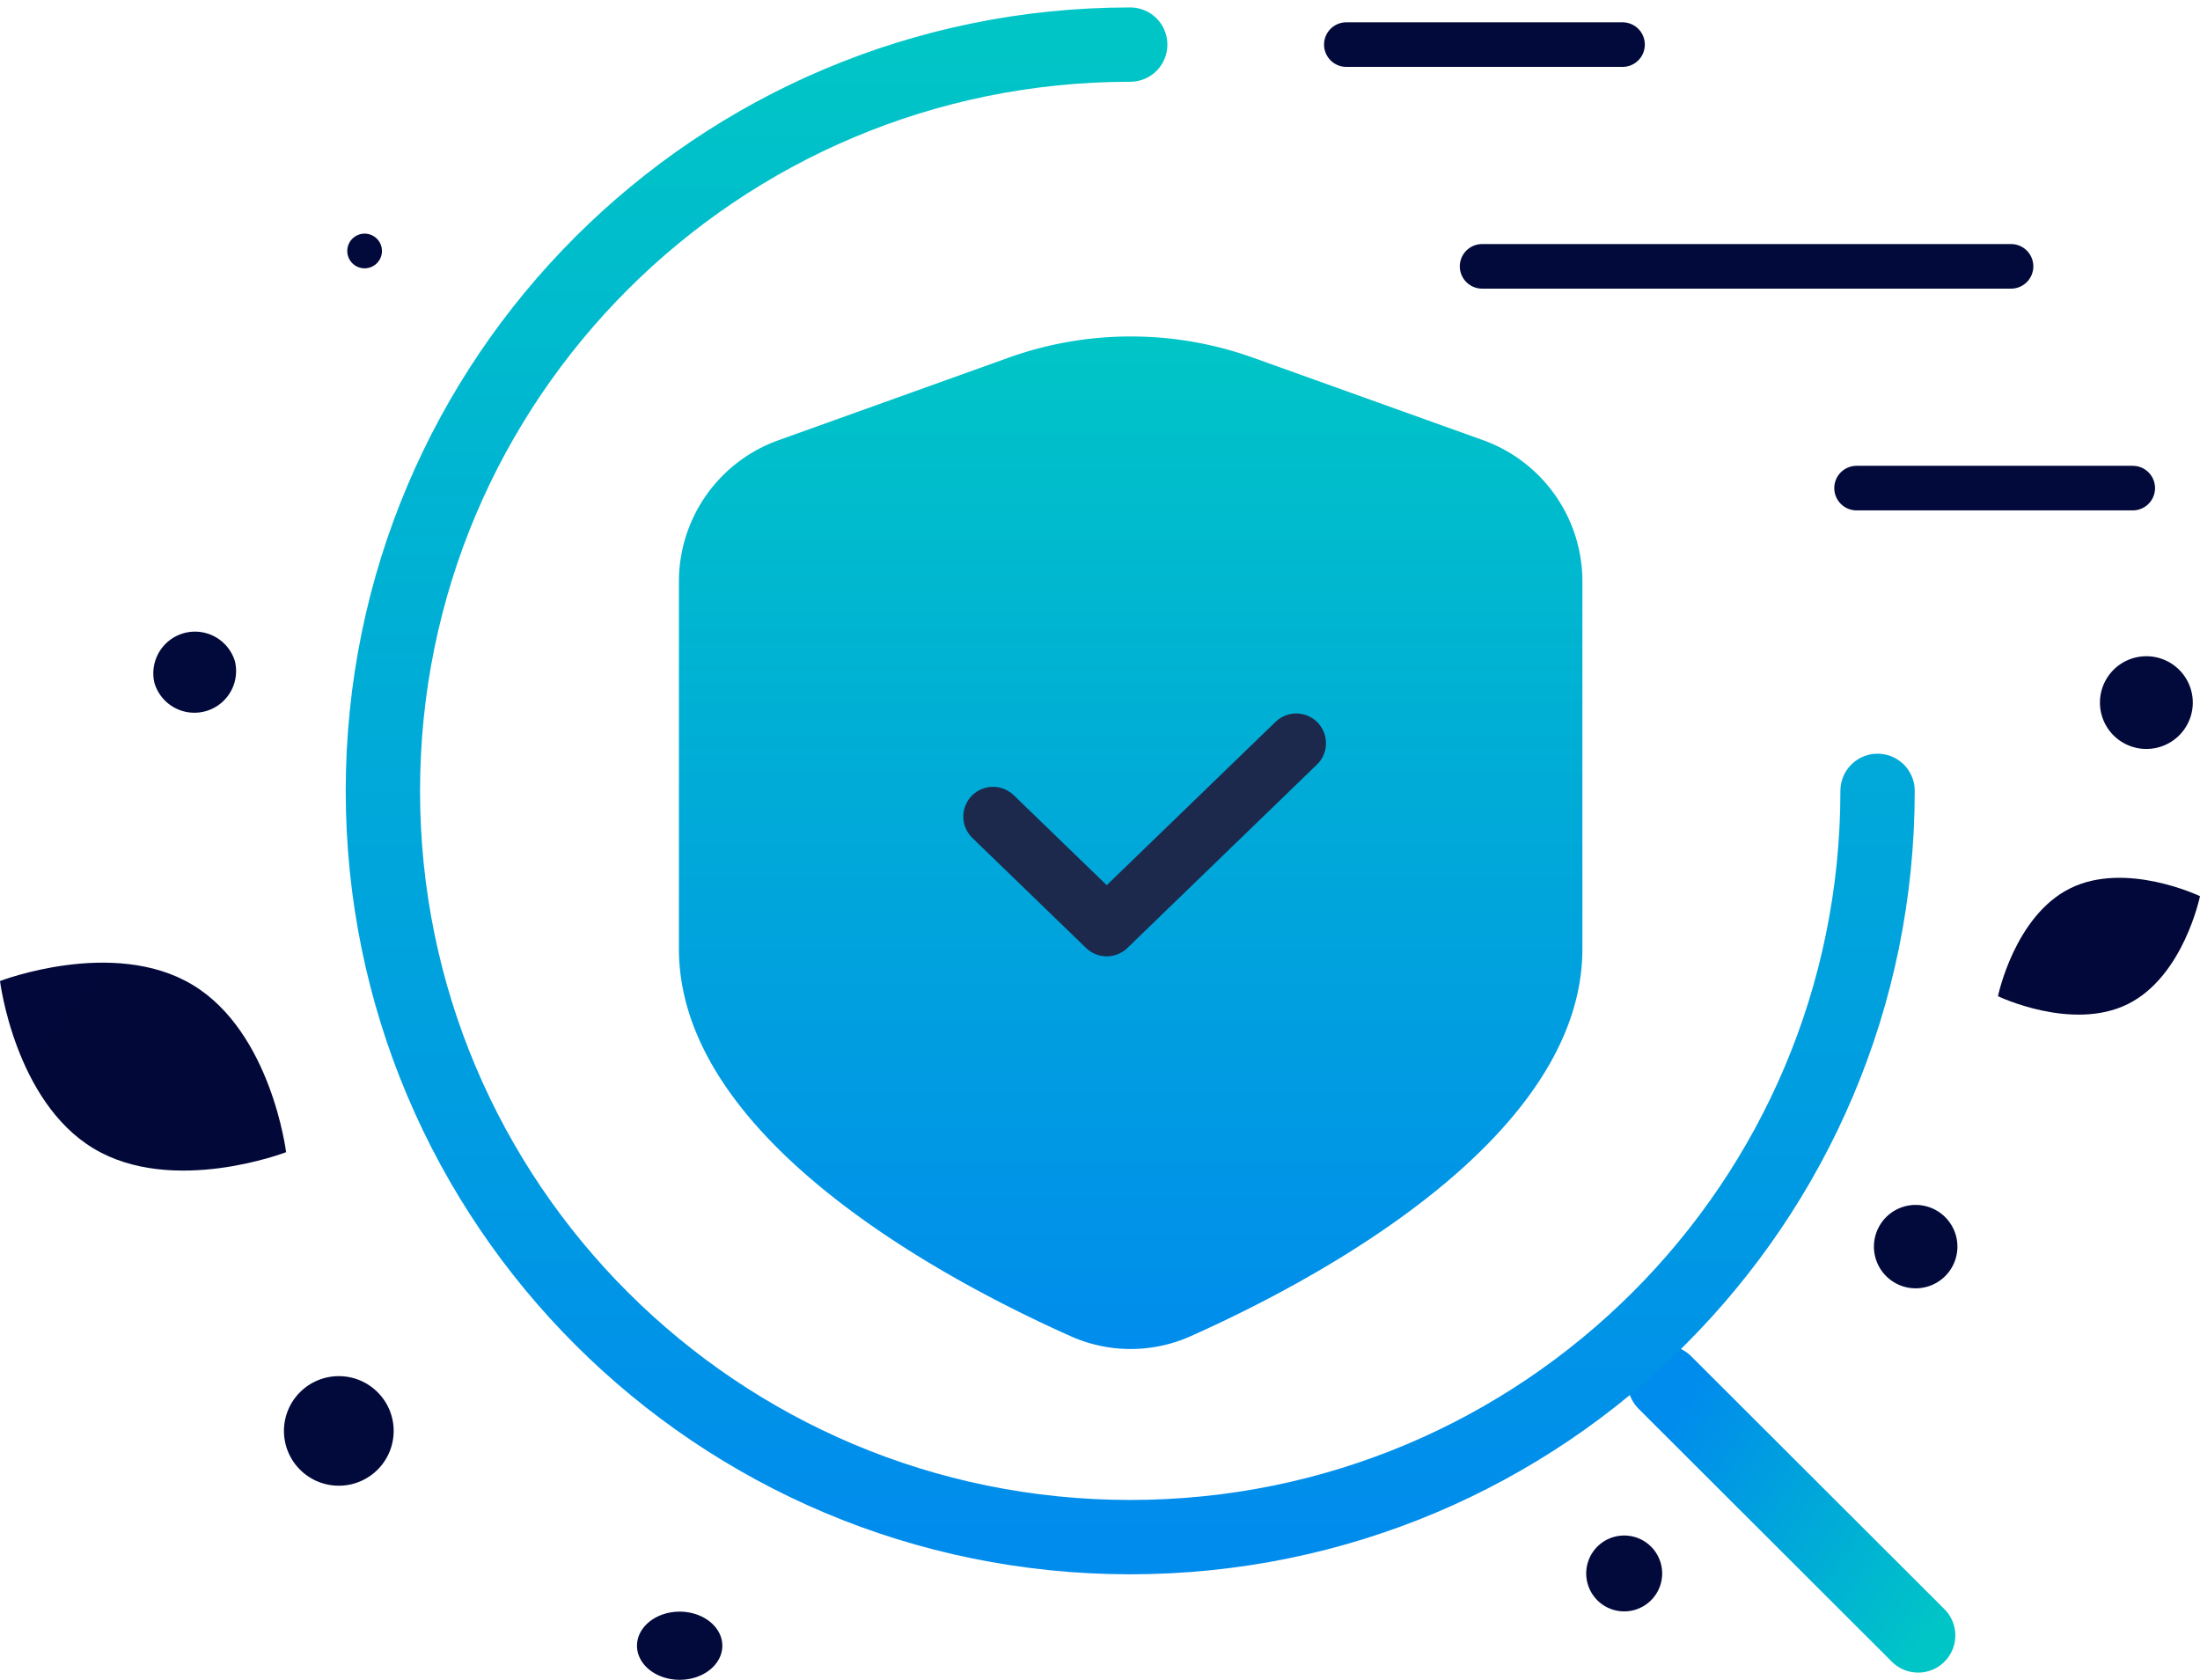
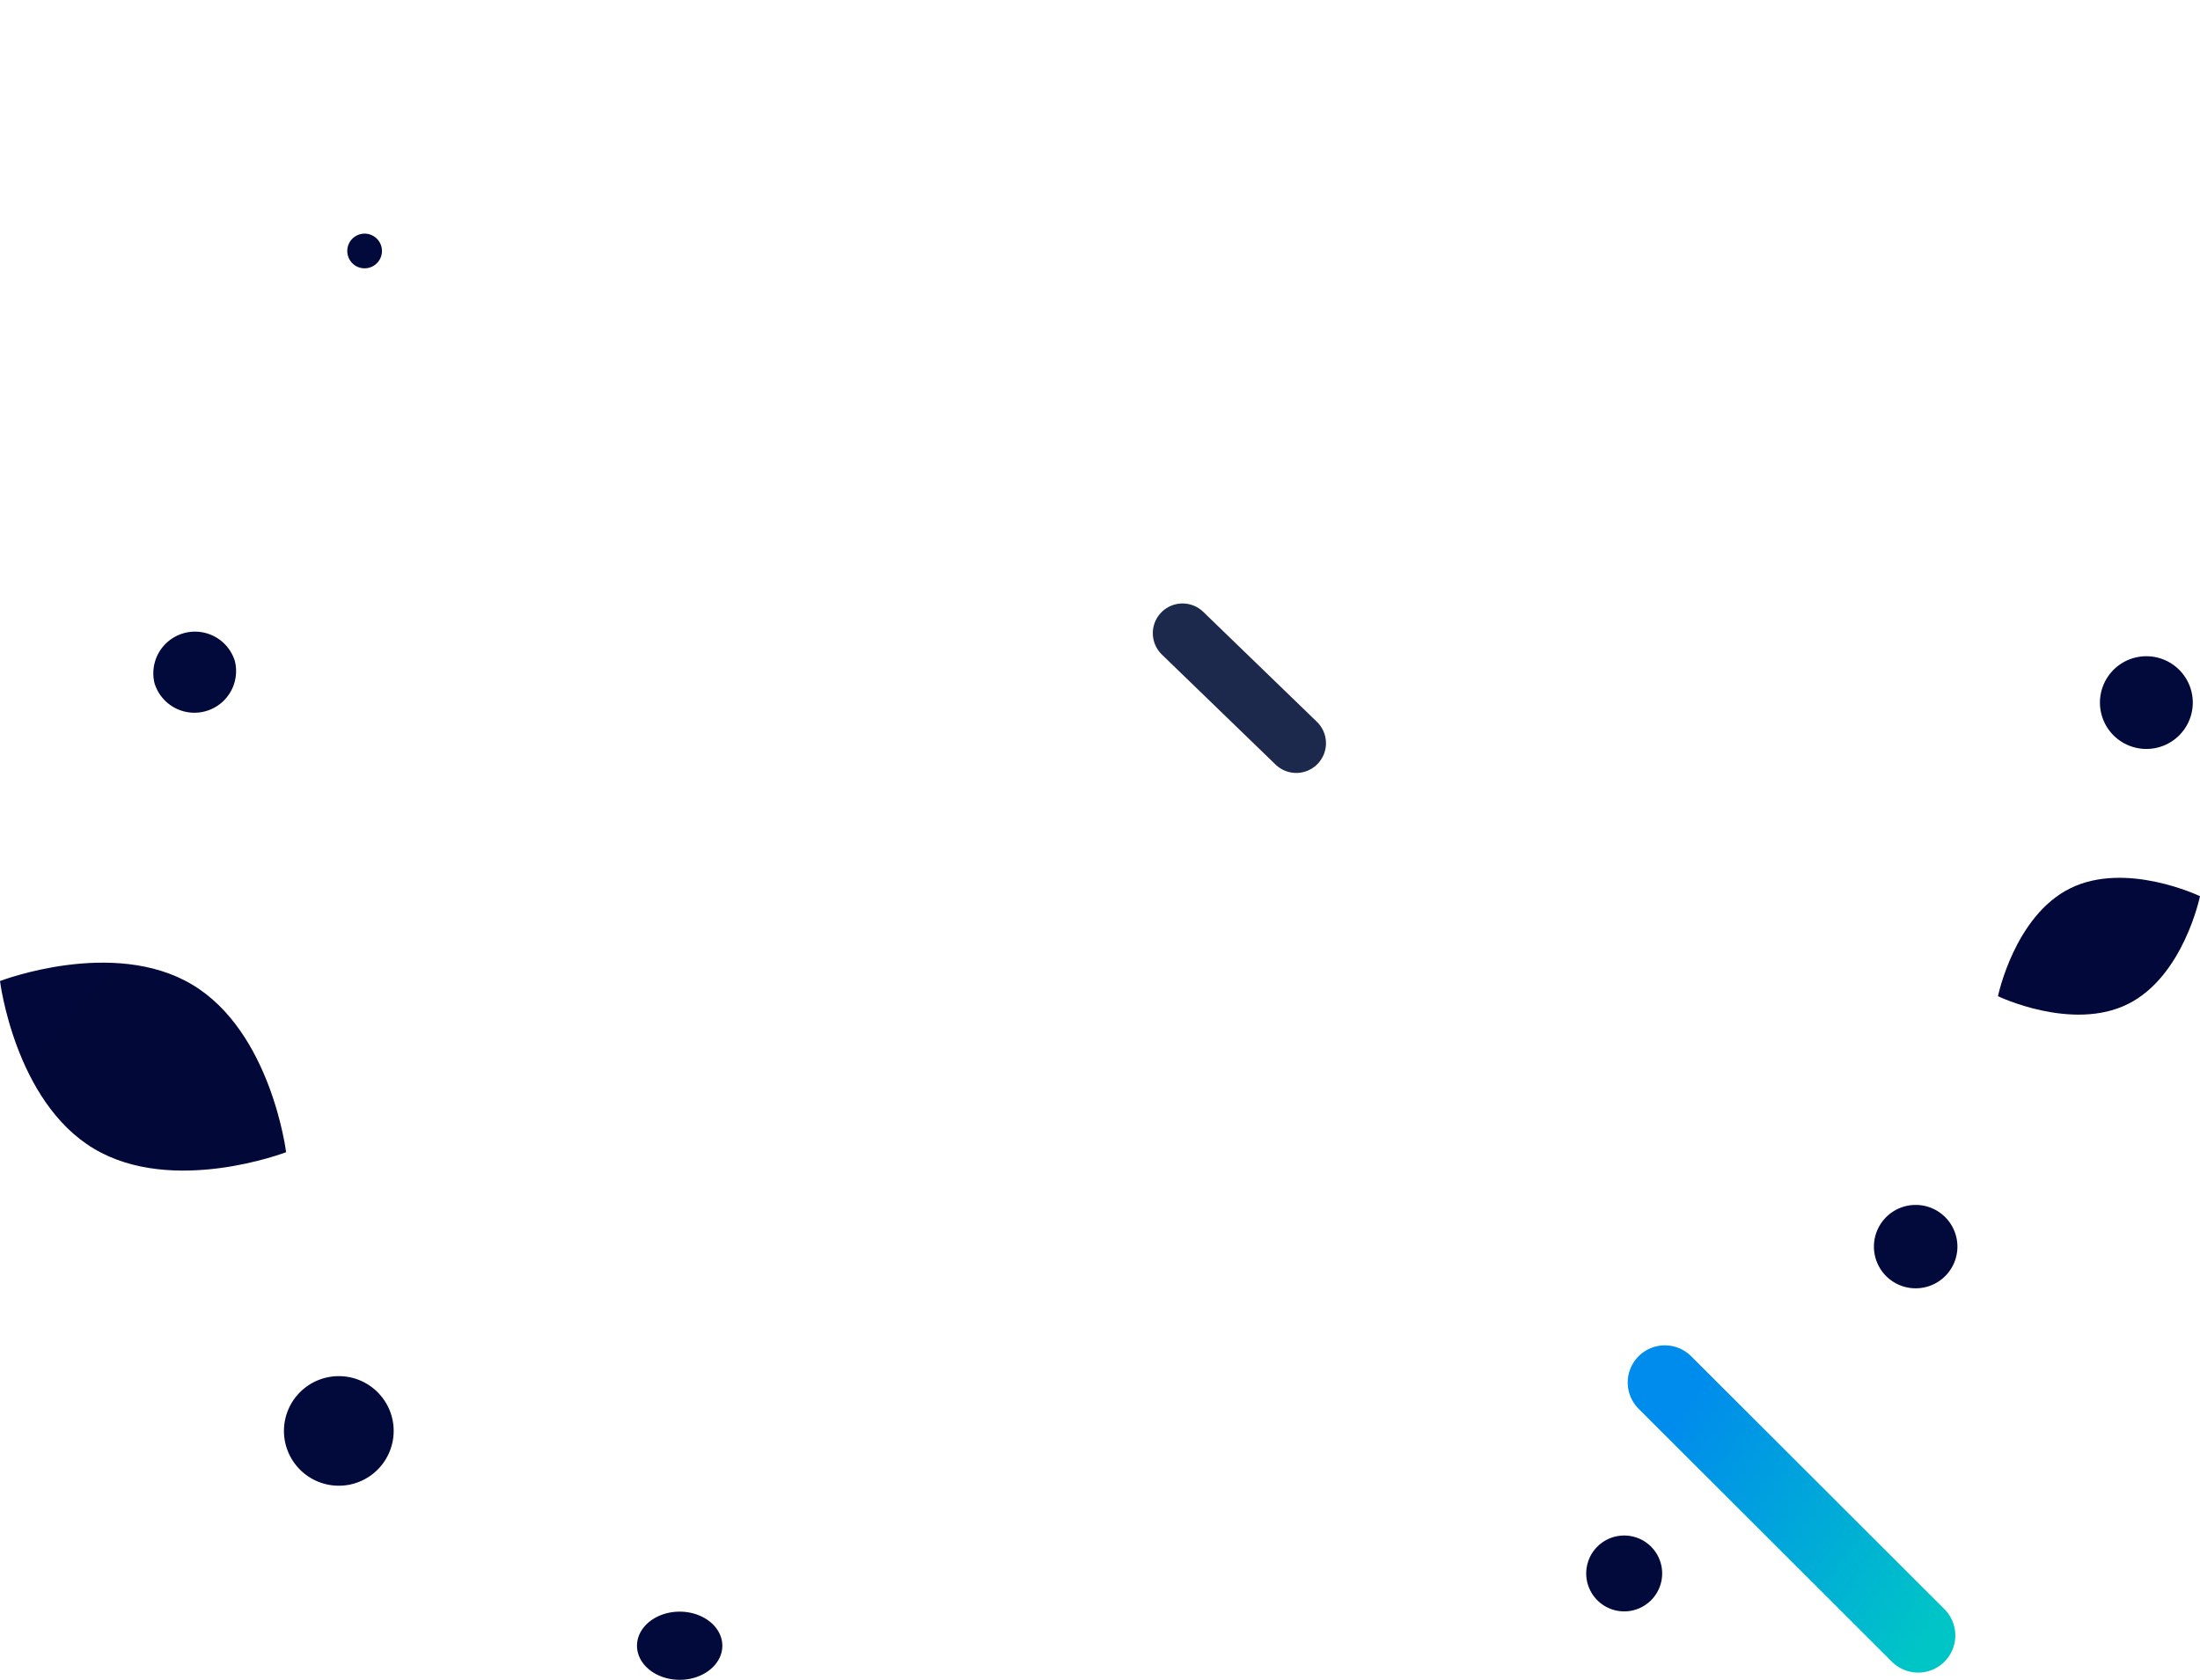
<svg xmlns="http://www.w3.org/2000/svg" width="148" height="113" fill="none">
-   <path stroke="#020A3B" stroke-linecap="round" stroke-linejoin="round" stroke-width="3" d="M124.896 32.834h18.579m-43.77-14.917h35.583-35.583zM90.573 3h18.579-18.58z" />
  <path stroke="url(#paint0_linear_46_140)" stroke-linecap="round" stroke-linejoin="round" stroke-width="5" d="M129.04 110.015L112 93" />
-   <path stroke="url(#paint1_linear_46_140)" stroke-linecap="round" stroke-linejoin="round" stroke-width="5" d="M126.309 53.201c0 27.743-22.492 50.201-50.276 50.201-27.783 0-50.275-22.458-50.275-50.2C25.758 25.457 48.25 3 76.033 3" />
-   <path fill="url(#paint2_linear_46_140)" fill-rule="evenodd" d="M106.452 63.823V39.1a10.093 10.093 0 0 0-6.696-9.495l-15.448-5.54a24.399 24.399 0 0 0-16.47 0l-15.469 5.55a10.093 10.093 0 0 0-6.696 9.485v24.723c0 12.846 18.041 22.351 26.338 26.055a9.88 9.88 0 0 0 8.103 0c8.297-3.704 26.338-13.23 26.338-26.055z" clip-rule="evenodd" />
-   <path stroke="#1C284C" stroke-linecap="round" stroke-linejoin="round" stroke-width="4" d="M87.202 49.995L74.453 62.331l-7.649-7.401" />
+   <path stroke="#1C284C" stroke-linecap="round" stroke-linejoin="round" stroke-width="4" d="M87.202 49.995l-7.649-7.401" />
  <path fill="url(#paint3_linear_46_140)" d="M143.141 67.546c-3.752 1.859-8.732-.531-8.732-.531s1.107-5.402 4.861-7.258c3.752-1.858 8.73.529 8.73.529s-1.107 5.402-4.859 7.26z" />
  <path fill="url(#paint4_linear_46_140)" d="M6.31 77.267c5.314 3.18 12.937.24 12.937.24s-.997-8.094-6.314-11.27C7.62 63.057 0 65.993 0 65.993s.997 8.094 6.31 11.274z" />
  <path fill="#020A3B" d="M109.264 108.397a2.554 2.554 0 0 1-2.555-2.552 2.553 2.553 0 0 1 2.555-2.551 2.553 2.553 0 0 1 2.555 2.551 2.554 2.554 0 0 1-2.555 2.552zM22.793 99.943a3.688 3.688 0 0 1-3.691-3.685 3.688 3.688 0 0 1 3.69-3.685c2.039 0 3.691 1.65 3.691 3.685a3.688 3.688 0 0 1-3.69 3.685zM128.873 86.664a2.806 2.806 0 0 1-2.809-2.805 2.806 2.806 0 0 1 2.809-2.804 2.806 2.806 0 0 1 2.808 2.804 2.806 2.806 0 0 1-2.808 2.805zM144.392 50.381a3.12 3.12 0 0 1-3.123-3.118 3.12 3.12 0 0 1 3.123-3.118 3.12 3.12 0 0 1 3.123 3.118 3.12 3.12 0 0 1-3.123 3.118zM15.807 44.493a2.805 2.805 0 0 1-5.417 1.45 2.805 2.805 0 0 1 5.417-1.45zM24.53 18.05a1.166 1.166 0 1 1-.002-2.333 1.166 1.166 0 0 1 .002 2.332zM45.723 113c-1.585 0-2.87-1.026-2.87-2.292 0-1.266 1.285-2.293 2.87-2.293 1.584 0 2.87 1.027 2.87 2.293 0 1.266-1.286 2.292-2.87 2.292z" />
  <defs>
    <linearGradient id="paint0_linear_46_140" x1="133" x2="114.5" y1="105.5" y2="93" gradientUnits="userSpaceOnUse">
      <stop stop-color="#00C5C6" />
      <stop offset="1" stop-color="#008CEC" />
    </linearGradient>
    <linearGradient id="paint1_linear_46_140" x1="76.033" x2="76.033" y1="3" y2="103.402" gradientUnits="userSpaceOnUse">
      <stop stop-color="#00C5C6" />
      <stop offset="1" stop-color="#008CEC" />
    </linearGradient>
    <linearGradient id="paint2_linear_46_140" x1="76.062" x2="76.062" y1="22.633" y2="90.747" gradientUnits="userSpaceOnUse">
      <stop stop-color="#00C5C6" />
      <stop offset="1" stop-color="#008CEC" />
    </linearGradient>
    <linearGradient id="paint3_linear_46_140" x1="128.732" x2="159.645" y1="73.344" y2="48.855" gradientUnits="userSpaceOnUse">
      <stop stop-color="#020839" />
    </linearGradient>
    <linearGradient id="paint4_linear_46_140" x1="26.872" x2="-15.824" y1="87.503" y2="47.774" gradientUnits="userSpaceOnUse">
      <stop stop-color="#020939" />
      <stop offset="1" stop-color="#020839" />
    </linearGradient>
  </defs>
</svg>